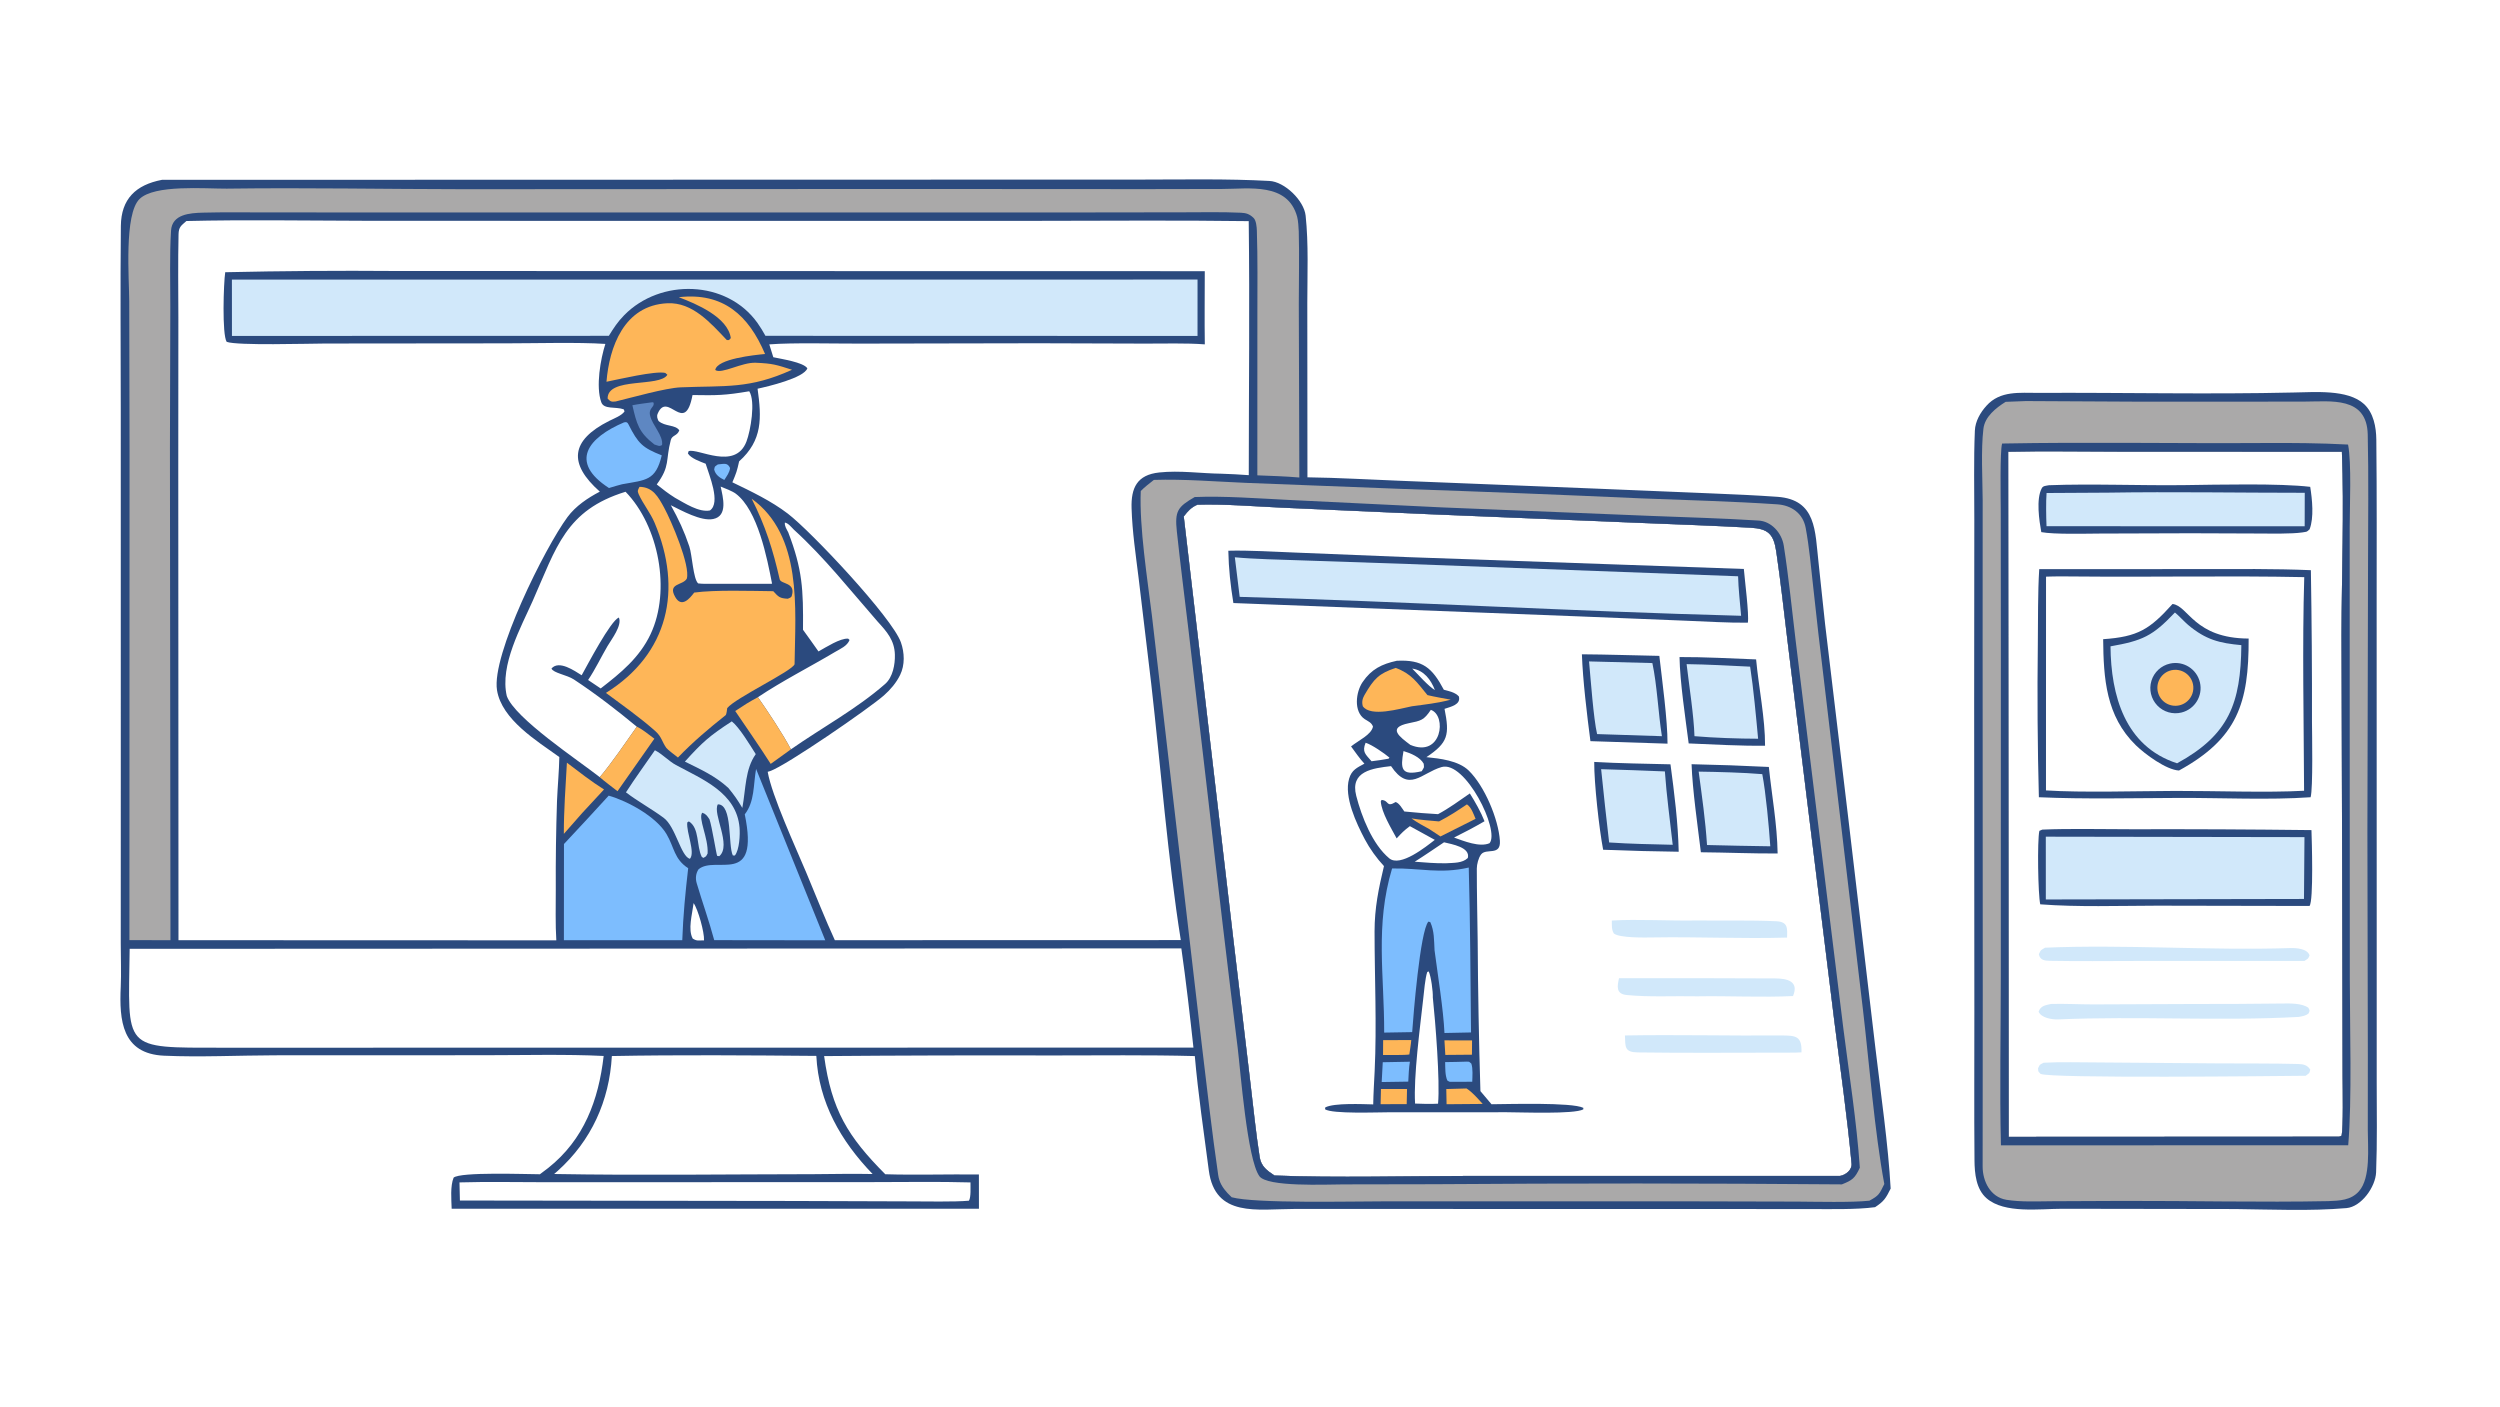
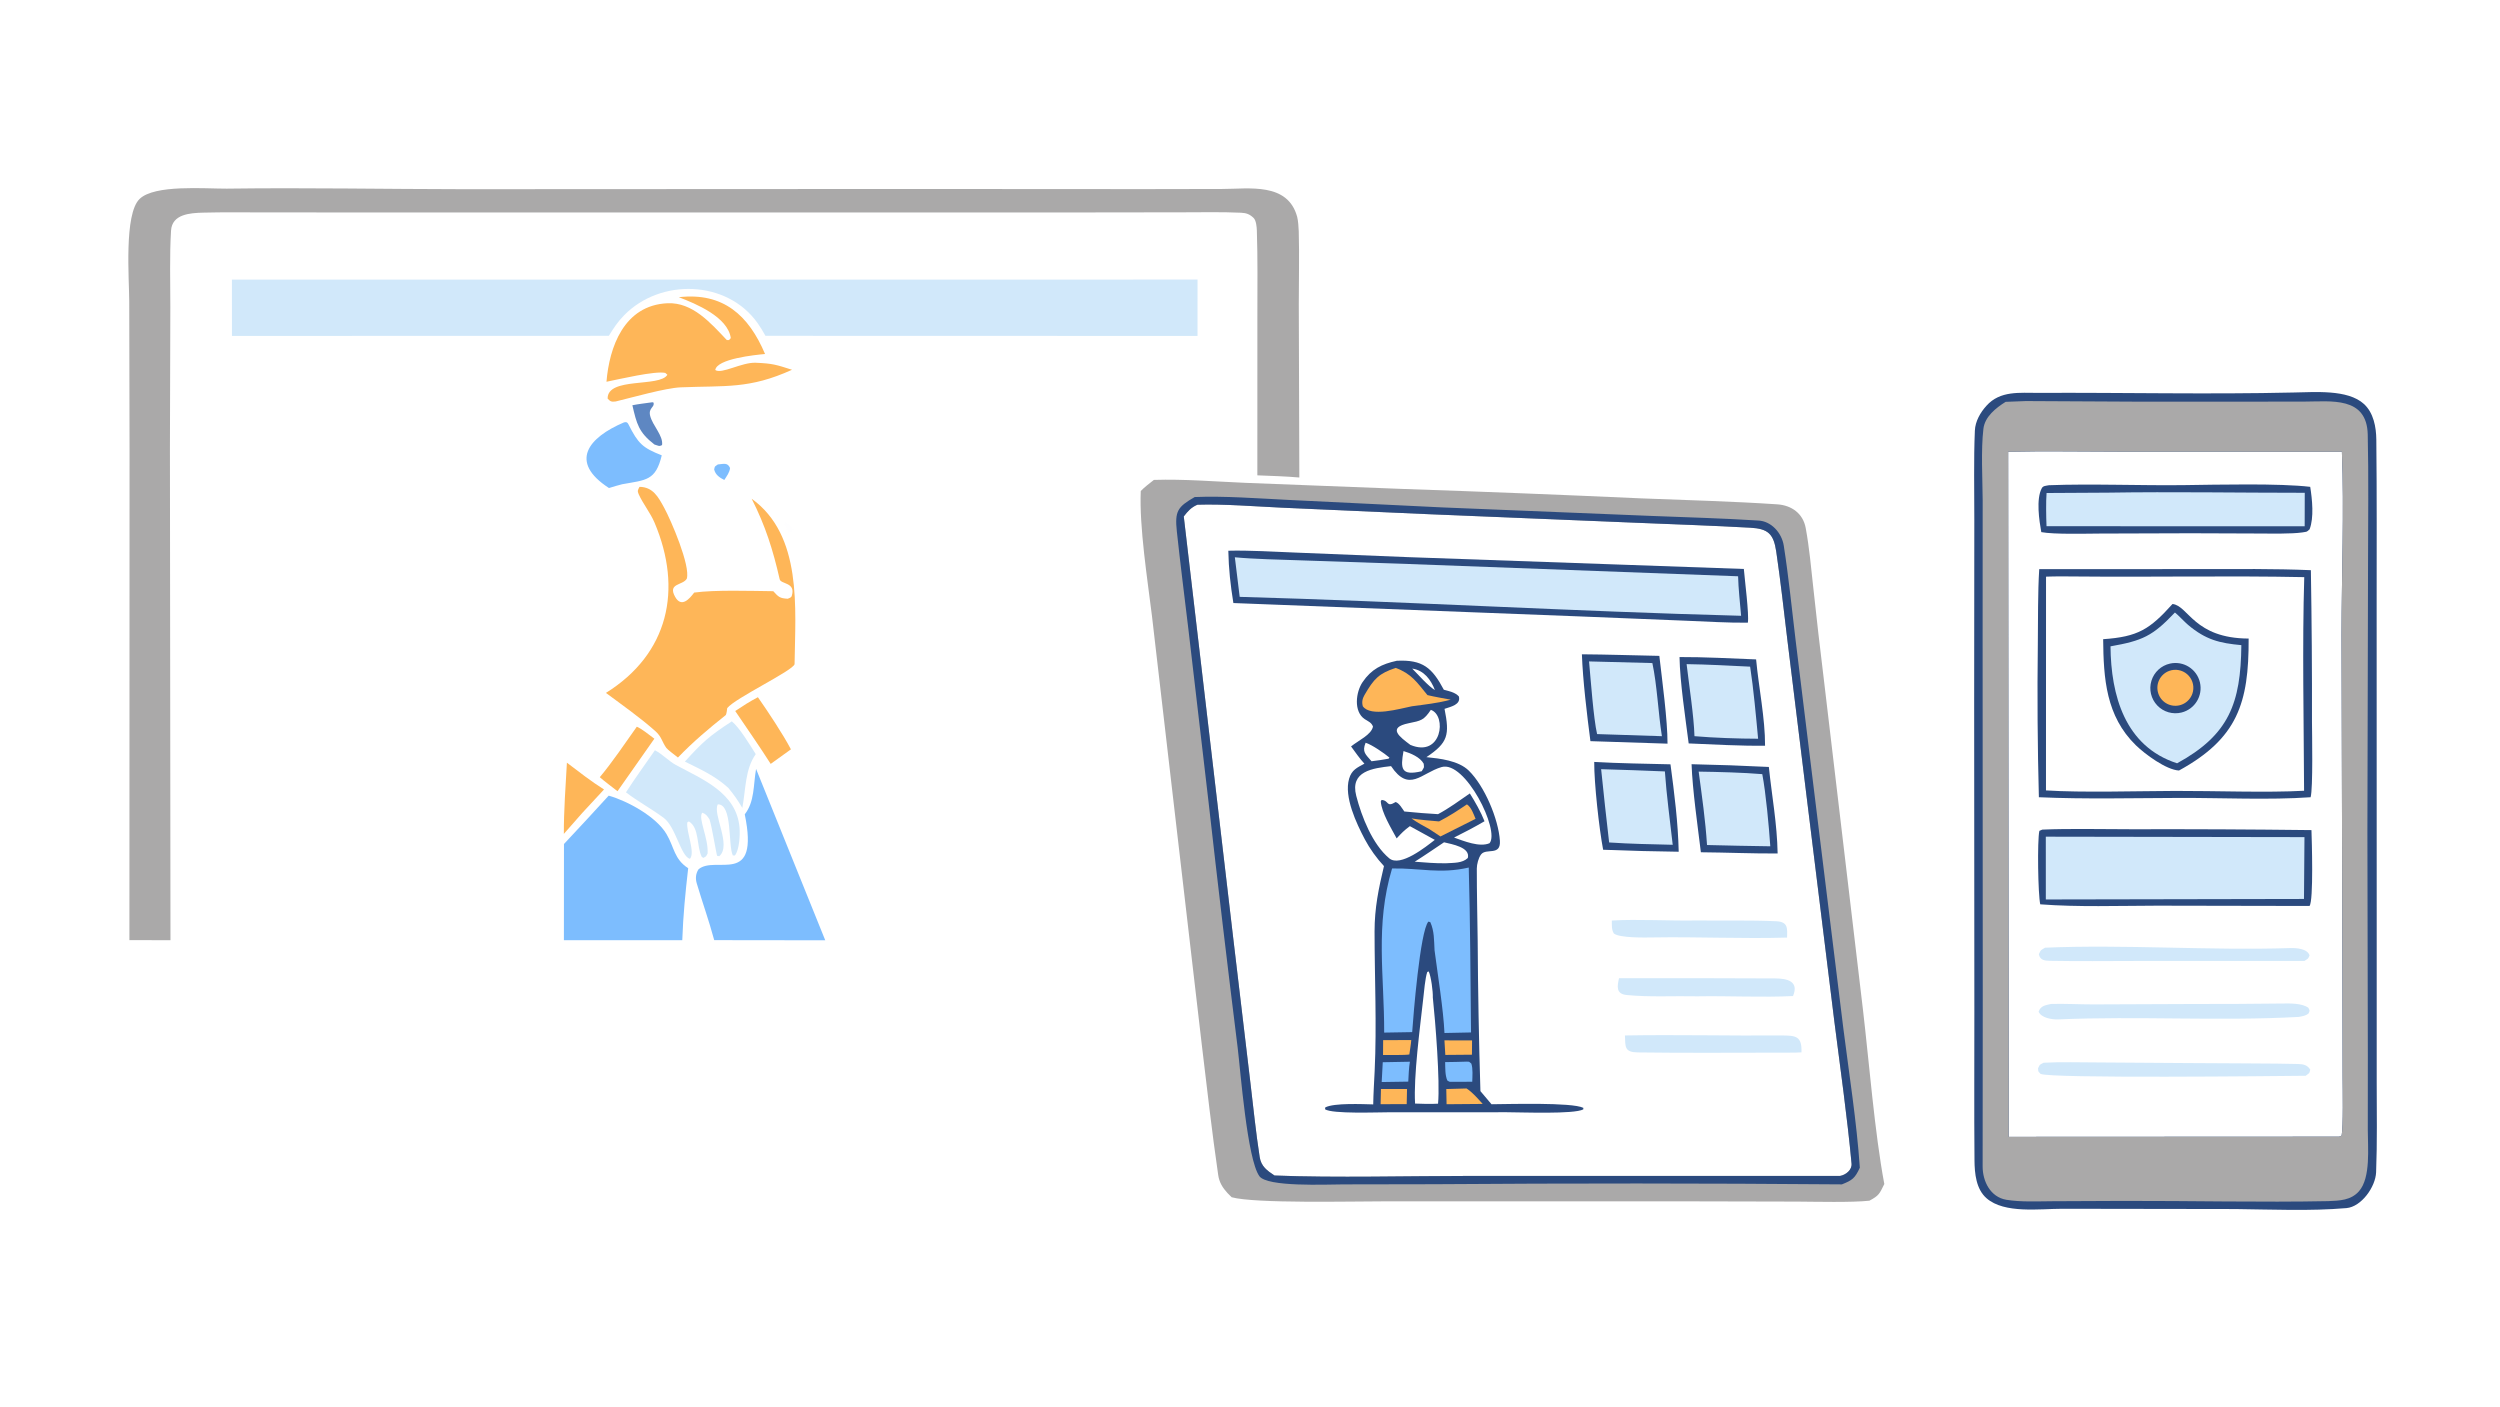
<svg xmlns="http://www.w3.org/2000/svg" width="1820" height="1024" viewBox="0 0 1820 1024">
-   <path fill="#2B4A7E" d="M117.901 130.918L657.286 130.779L831.617 130.733C862.227 130.717 893.508 130.066 924.077 131.723C935.227 132.246 949.321 145.989 950.499 156.969C952.693 177.413 951.731 199.795 951.717 220.39L951.814 347.485C973.909 347.751 998.357 349.218 1020.62 350.061L1162.03 355.719L1246.39 359.214C1262.29 359.877 1278.18 360.551 1293.99 361.681C1322.54 363.722 1321.31 386.946 1323.85 409.054C1325.56 424.018 1326.95 439.364 1328.68 454.427L1345.31 593.611L1365.35 763.455C1369.14 795.444 1374.69 833.663 1376.4 865.285C1372.87 872.339 1371.61 874.528 1365.05 878.824C1351.32 880.686 1331.87 880.191 1317.64 880.189L1247.79 880.165L1009.31 880.119L942.138 880.117C915.515 880.153 884.511 886.626 880.011 852.044C876.417 824.421 872.25 796.612 869.82 768.826C835.774 767.9 800.087 768.388 765.887 768.374C710.58 768.22 655.273 768.374 599.968 768.835C605.376 808.124 617.232 827.452 644.482 854.849C665.729 855.534 690.74 854.752 712.639 855.03L712.668 879.978L328.811 879.964C328.596 873.125 327.713 863.536 330.228 857.334C335.135 853.023 382.791 854.833 393.036 854.859C395.085 853.375 397.104 851.85 399.092 850.284C425.158 829.587 435.751 800.895 439.467 768.744C412.719 767.379 379.191 768.207 352.063 768.202L199.954 768.26C173.361 768.327 145.85 769.734 119.396 768.545C88.706 767.166 86.76 742.746 87.905 718.364C88.343 709.034 87.906 696.646 87.91 686.763L87.937 561.514L87.918 298.551C87.9 253.862 87.524 209.167 87.987 164.484C88.192 144.754 98.931 134.573 117.901 130.918ZM407.187 551.13C390.931 539.42 365.267 523.907 361.818 502.447C357.726 476.983 396.754 398.584 413.136 376.425C419.057 368.417 427.91 362.484 436.673 357.911C413.652 337.531 415.275 320.626 443.471 306.425C446.721 304.788 452.89 302.44 454.678 299.438L454.031 297.963C448.064 295.889 439.686 298.249 437.736 292.847C433.607 281.414 437.199 261.307 440.702 250.373C420.702 249.038 389.417 249.954 368.656 249.954L236.732 250.086C224.244 250.139 172.485 251.702 165.021 248.862C161.568 243.574 162.763 205.947 163.965 198.185C205.219 197.253 246.484 196.953 287.746 197.285L460.326 197.331L877.077 197.417C877.079 215.01 876.841 233.16 877.107 250.703C863.745 249.642 847.194 250.199 833.411 250.143L755.815 249.895L625.612 250.146C607.097 250.211 577.526 249.358 560.053 250.709L562.962 260.06C568.815 261.345 584.905 263.715 587.751 268.131C585.343 275.157 558.905 281.4 551.518 282.982C554.452 304.18 555.29 320.472 538.082 335.88C536.486 343.089 536.054 344.251 533.167 351.122C546.923 357.769 561.33 364.613 573.517 373.914C590.536 386.904 649.519 449.657 655.853 467.615C658.515 475.165 658.852 484.083 655.292 491.366C652.492 497.094 648.247 502.062 643.494 506.261C632.891 515.626 572.235 557.459 560.568 561.379C560.009 561.566 559.45 561.721 558.881 561.873C561.896 579.344 579.244 616.838 586.953 635.235C592.966 649.585 601.356 670.68 607.77 684.459L859.617 684.388C850.28 625.957 844.868 557.208 838.086 497.75L828.908 420.803C826.829 403.775 824.323 387.362 823.787 370.071C823.322 355.081 827.793 345.677 843.938 343.954C858.906 342.357 874.222 344.67 889.233 344.862C895.725 345.034 902.595 345.465 909.101 345.923C909.118 284.66 909.838 222.139 909.066 160.993C856.468 160.246 803.01 160.774 750.313 160.787L471.682 160.802L265.458 160.728C223.14 160.644 177.872 159.864 135.711 160.906C131.848 164.238 130.098 165.312 129.981 170.524C129.532 190.627 129.807 211.092 129.85 231.183L129.782 340.548L129.935 684.461L404.998 684.561C404.265 673.326 404.613 658.872 404.606 647.438C404.492 626.014 404.789 604.589 405.498 583.177C405.922 572.778 407.011 561.346 407.187 551.13ZM861.778 375.968L897.781 682.889L910.317 788.456C912.468 806.432 914.273 824.525 917.052 842.396C918.1 849.135 922.501 852.266 927.832 855.769C971.977 857.544 1026.21 856.078 1071.01 856.068L1339.45 856.099C1343.77 855.379 1348.36 851.672 1347.94 847.134C1344.76 812.894 1339.69 777.371 1335.38 743.377L1315.61 583.164L1301.3 466.634C1298.67 444.932 1296.31 423.179 1293.11 401.558C1291.2 388.641 1287.16 384.886 1274.23 384.169C1247.59 382.692 1220.91 381.773 1194.24 380.686L1040.43 374.346L933.477 369.597C914.541 368.731 890.379 366.78 871.73 367.423C867.315 369.232 864.646 372.203 861.778 375.968ZM860.014 690.424L94.39 690.748C93.496 764.988 88.197 762.683 162.283 762.739L868.828 762.651C866.269 739.209 863.377 713.751 860.014 690.424ZM592.444 854.801C606.541 854.696 621.222 854.395 635.266 854.685C612.145 830.737 595.972 802.625 594.291 768.697C545.53 768.283 494.105 767.855 445.435 768.798C443.603 801.477 430.493 830.397 406.031 852.39C405.17 853.163 404.299 853.924 403.417 854.672C465.557 855.782 530.123 854.858 592.444 854.801ZM504.151 287.593C498.461 317.794 486.099 283.985 478.796 301.157C477.954 303.136 478.563 304.675 479.414 306.476C484.229 310.72 491.592 308.995 494.535 313.278C493.073 317.406 489.292 316.712 488.344 320.316C484.369 335.428 488.075 339.081 478.11 352.684C482.882 356.477 486.224 359.119 491.402 362.386C498.518 366.341 508.836 373.183 516.86 371.603C524.86 365.926 516.282 346.055 513.723 337.586C509.799 336.055 502.952 333.701 500.793 330.114L501.314 328.446C507.855 325.98 535.252 342.921 543.437 321.399C546.413 313.573 550.164 292.287 545.449 284.847C527.566 287.864 521.931 287.881 504.151 287.593ZM504.944 657.471C503.892 665.852 500.684 676.664 504.309 683.305C507.513 685.247 508.176 684.552 512.531 684.601C512.858 678.794 508.221 662.063 504.944 657.471ZM562.076 424.98C558.464 406.523 551.748 371.401 535.583 359.347C533.243 357.602 527.488 355.322 524.643 354.231C526.255 361.816 530.163 375.658 519.179 377.85C510.328 379.616 496.31 371.713 488.363 367.812C494.124 378.236 497.995 386.436 501.822 397.806C503.929 404.066 504.626 421.46 508.256 424.725C509.922 424.866 511.783 425.078 513.43 425.031L562.076 424.98ZM573.834 387.539C584.223 414.677 584.834 429.026 584.585 458.47C588.333 463.698 592.189 468.976 595.854 474.251C601.428 471.149 611.583 464.568 617.421 464.923L618.487 465.898C616.721 470.371 611.804 472.312 607.924 474.622C589.629 485.515 569.392 495.74 551.754 507.566C559.066 518.043 569.948 534.371 575.795 545.52C598.38 529.73 623.644 516.111 644.393 497.908C650.006 492.984 651.661 483.637 651.476 476.615C651.201 466.135 645.648 459.857 638.905 452.51C618.888 429.636 600.43 406.055 577.859 385.516C575.946 383.588 573.843 380.86 571.397 380.43C571.056 382.91 572.627 385.155 573.834 387.539ZM334.815 873.977L576.685 874.311L662.516 874.604C673.763 874.591 694.735 875.087 705.392 874.111C706.97 871.494 706.46 864.324 706.515 860.807C683.676 860.142 659.254 860.561 636.334 860.57L515.568 860.617L397.112 860.651C376.965 860.659 354.514 860.178 334.506 860.792L334.815 873.977ZM455.411 358.001C411.799 371.412 405.045 398.507 387.8 437.472C379.457 456.322 363.709 484.231 368.942 506.685C374.733 522.922 421.063 553.525 436.644 565.787C445.457 555.349 455.538 540.439 463.604 529.035C448.962 516.914 433.662 505.106 417.744 494.625C412.733 491.325 402.782 489.955 401.471 486.688C406.976 480.321 418.327 488.427 423.453 491.588C427.864 483.728 444.426 452.002 450.528 449.543C453.137 455.239 445.137 465.46 442.272 470.351C437.535 478.441 433.362 487.301 428.137 495.037L437.304 501.193C451.918 489.88 465.504 478.832 473.617 461.668C488.564 430.045 479.659 382.98 455.411 358.001Z" />
  <path fill="#AAA9A9" d="M840.025 349.375C861.88 348.656 885.038 350.603 907.07 351.526L1022.01 355.979C1079.64 357.925 1137.26 360.204 1194.86 362.814C1227.81 364.114 1260.97 364.941 1293.87 367.156C1304.23 367.854 1312.59 373.765 1314.55 384.353C1317.19 398.634 1318.48 413.301 1320.07 427.78C1322.44 449.948 1324.99 472.097 1327.71 494.225L1356.18 734.602C1360.75 773.479 1364.72 824.32 1371.78 861.97C1368.21 869.249 1367.89 870.368 1360.92 874.108C1348 875.507 1322.1 874.848 1308.43 874.764L1224.25 874.564L1007.07 874.58C984.846 874.573 913.518 876.284 896.641 871.591C895.598 870.613 894.589 869.6 893.616 868.552C889.991 864.603 887.62 860.708 886.848 855.417C882.276 824.084 878.676 791.921 874.898 760.51L852.111 564.6L838.596 448.161C835.336 421.641 829.354 383.723 830.475 357.47C833.175 354.626 836.908 351.848 840.025 349.375ZM861.778 375.968L897.781 682.889L910.317 788.456C912.468 806.432 914.273 824.525 917.052 842.396C918.1 849.135 922.501 852.266 927.832 855.769C971.977 857.544 1026.21 856.078 1071.01 856.068L1339.45 856.099C1343.77 855.379 1348.36 851.672 1347.94 847.134C1344.76 812.894 1339.69 777.371 1335.38 743.377L1315.61 583.164L1301.3 466.634C1298.67 444.932 1296.31 423.179 1293.11 401.558C1291.2 388.641 1287.16 384.886 1274.23 384.169C1247.59 382.692 1220.91 381.773 1194.24 380.686L1040.43 374.346L933.477 369.597C914.541 368.731 890.379 366.78 871.73 367.423C867.315 369.232 864.646 372.203 861.778 375.968Z" />
  <path fill="#2B4A7E" d="M869.718 361.851C890.495 360.924 916.746 362.895 937.869 363.935L1049.86 369.385L1201.76 375.573C1227.76 376.613 1253.83 377.287 1279.8 378.938C1289.45 379.265 1297.12 387.885 1298.58 397.205C1302.12 419.769 1304.41 442.884 1307.14 465.592L1322.93 594.349L1341.99 748.98C1346.23 782.38 1351.65 816.589 1353.96 850.067C1350.43 857.764 1348.48 859.226 1340.89 862.229C1241.7 861.405 1142.51 861.365 1043.32 862.11L978.171 862.231C964.825 862.298 922.531 864.239 916.809 856.236C907.932 843.82 903.032 779.009 901.03 762.804C893.598 703.107 886.518 643.367 879.791 583.586L865.076 457.471C862.271 433.938 859.254 410.424 856.74 386.859C855.155 371.997 857.321 369.021 869.718 361.851ZM861.778 375.968L897.781 682.889L910.317 788.456C912.468 806.432 914.273 824.525 917.052 842.396C918.1 849.135 922.501 852.266 927.832 855.769C971.977 857.544 1026.21 856.078 1071.01 856.068L1339.45 856.099C1343.77 855.379 1348.36 851.672 1347.94 847.134C1344.76 812.894 1339.69 777.371 1335.38 743.377L1315.61 583.164L1301.3 466.634C1298.67 444.932 1296.31 423.179 1293.11 401.558C1291.2 388.641 1287.16 384.886 1274.23 384.169C1247.59 382.692 1220.91 381.773 1194.24 380.686L1040.43 374.346L933.477 369.597C914.541 368.731 890.379 366.78 871.73 367.423C867.315 369.232 864.646 372.203 861.778 375.968Z" />
  <path fill="#2B4A7E" d="M1016.89 481.035C1035.78 480.114 1042.58 486.119 1051.11 502.133C1055.14 503.249 1059.26 503.98 1062.05 506.986C1063.69 513.007 1056.21 514.48 1051.62 516.036C1055.43 535.084 1054.18 540.666 1038.43 551.208C1048.07 552.175 1061.77 553.663 1069.29 561.027C1080.72 572.224 1090.85 596.12 1091.92 612.066C1092.69 623.442 1081.89 617.176 1078.21 622.042C1076.3 624.563 1075.13 629.226 1075.12 632.322C1075.1 649.725 1075.54 667.502 1075.75 684.889C1075.96 721.38 1076.63 757.868 1077.75 794.343C1080.46 797.511 1083.15 800.695 1085.82 803.892C1097.76 803.83 1144.45 802.357 1152.68 806.518L1152.64 807.628C1145.99 811.264 1107.64 809.732 1097.07 809.705L1011.15 809.732C1002.76 809.735 969.908 811.06 964.631 807.555L964.781 806.206C971.194 802.798 992.187 803.838 999.705 804.003C999.826 796.05 1000.37 787.74 1000.75 779.722C1002.34 745.892 1000.69 711.991 1000.68 678.154C1000.68 661.006 1003.62 646.908 1007.53 630.51C1002.33 624.989 997.146 617.794 993.541 610.938C987.456 599.367 978.298 580.066 982.158 566.881C984.042 560.447 987.902 558.913 993.294 555.948C990.057 552.543 986.426 547.28 983.569 543.391C989.356 538.797 998.313 534.885 999.53 528.97C998.505 525.967 995.883 525.078 993.452 523.48C985.279 517.955 987.058 503.786 991.968 496.56C998.409 487.081 1006.02 483.411 1016.89 481.035ZM1044.54 611.42L1026.39 601.437C1022.01 604.679 1020.42 606.42 1016.76 610.347C1012.74 602.826 1005.79 591.53 1005.21 583.481L1005.76 582.349C1011.51 582.745 1009.02 588.128 1016.04 583.865C1018.67 584.777 1020.58 588.288 1022.35 590.763L1035.09 591.906L1046.88 592.708C1054.58 588.644 1062.79 582.644 1070.04 577.627C1073.87 583.662 1078.11 591.213 1080.74 597.87C1073.09 602.3 1066.46 605.797 1058.54 609.744C1065.79 612.311 1077.14 617.001 1084.39 613.853C1092.12 604.683 1066.65 553.35 1049.42 558.433C1034.62 562.799 1025.86 577.361 1012.69 557.735C999.42 559.276 982.68 561.297 987.338 579.345C991.262 594.549 999.082 614.605 1011.37 624.862C1019.38 631.547 1038.18 616.373 1044.54 611.42ZM1030.18 803.401C1036.13 803.619 1040.94 803.789 1046.9 803.485C1048.44 787.086 1044.94 743.597 1043.09 726.129C1043.27 722.09 1041.85 710.747 1040.07 707.181L1039.04 707.617C1037.5 712.183 1036.67 722.089 1036.09 727.278C1033.78 748.095 1029 783.81 1030.18 803.401ZM1028.1 486.74C1032.35 491.045 1039.96 499.672 1044.6 502.366C1041.72 494.828 1036.65 487.969 1028.1 486.74ZM1035.02 561.453C1036.98 558.006 1036.76 559.408 1036.46 555.971C1033.85 551.173 1026.86 548.273 1021.75 546.782C1019.48 559.558 1019.8 565.06 1035.02 561.453ZM1051.26 613.188C1044.32 617.812 1036.94 622.937 1029.92 627.326C1037.43 627.888 1045.18 628.606 1052.69 628.452C1058.32 628.088 1064.54 628.492 1068.57 624.62C1070.58 616.785 1056.94 614.594 1051.26 613.188ZM1010.85 552.33L1011.53 551.551C1007.84 548.413 998.702 542.097 994.163 540.719C991.43 547.49 994.071 549.063 998.483 554.196C1002.68 553.648 1006.68 553.149 1010.85 552.33ZM1041.65 516.773C1036.56 524.352 1034.52 524.698 1025.63 526.49C1009.44 529.753 1019.22 536.578 1026.72 542.269C1049.64 551.962 1053.49 520.835 1041.65 516.773Z" />
  <path fill="#7DBDFE" d="M1013.43 632.245C1034.04 631.868 1047.94 636.423 1069.25 631.577C1070.36 671.157 1070.48 711.984 1070.91 751.622L1051.57 752.021C1050.81 734.967 1046.62 709.322 1044.35 691.774C1043.95 684.527 1044.22 677.873 1041.26 671.316L1039.85 670.925C1033.8 677.981 1028.89 739.572 1028.07 751.387L1007.68 751.734C1007.8 710.048 1000.97 673.808 1013.43 632.245Z" />
  <path fill="#FEB658" d="M1016.04 486.231C1027.57 490.481 1031.48 496.665 1039.18 506.034C1044.56 507.321 1050.64 508.335 1056.12 509.373C1046.8 511.851 1037.4 512.891 1027.85 514.163C1018.92 515.918 997.964 522.26 992.128 514.161C991.285 511.168 991.814 508.606 993.349 505.962C1000.28 494.032 1003.83 490.312 1016.04 486.231Z" />
  <path fill="#FEB658" d="M1067.93 585.576C1071.09 587.654 1072.71 592.555 1074.22 596.113C1065.73 600.452 1057.2 604.73 1048.65 608.947L1040.67 603.67C1035.88 601.046 1032.01 598.994 1027.52 595.795C1033.97 596.903 1041.06 597.396 1047.62 597.998C1055.56 593.85 1060.38 590.638 1067.93 585.576Z" />
  <path fill="#7DBDFE" d="M1006.65 773.305L1026.41 772.936C1025.65 777.016 1025.47 783.135 1025.22 787.419L1005.87 787.722L1006.65 773.305Z" />
  <path fill="#7DBDFE" d="M1067.82 772.867C1070 772.938 1069.18 772.74 1071.13 774.294C1072.39 777.963 1071.9 783.495 1071.8 787.526L1056.41 787.528C1055.02 787.653 1054.91 787.358 1053.66 786.623C1051.95 782.702 1052.19 777.576 1052.07 773.207C1057.16 773.213 1062.7 772.986 1067.82 772.867Z" />
  <path fill="#FEB658" d="M1052.89 792.82L1067.64 792.406C1071.97 795.145 1075.87 799.83 1079.41 803.659L1053.11 803.879L1052.89 792.82Z" />
  <path fill="#FEB658" d="M1006.93 757.224L1027.4 757.163C1027.2 760.107 1026.42 764.614 1025.99 767.664C1022.68 768.215 1010.82 768.015 1006.85 768.022L1006.93 757.224Z" />
  <path fill="#FEB658" d="M1005.33 792.789L1024.32 792.777L1024.08 803.818L1005.08 803.843L1005.33 792.789Z" />
  <path fill="#FEB658" d="M1051.55 757.379L1071.66 757.427L1071.58 767.819L1052.19 767.987L1051.55 757.379Z" />
-   <path fill="#D1E8FA" fill-opacity="0.016" d="M1036.09 727.278C1036.67 722.089 1037.5 712.183 1039.04 707.617L1040.07 707.181C1041.85 710.747 1043.27 722.09 1043.09 726.129C1042.47 728.449 1042.32 733.088 1042.15 735.699C1040.48 731.076 1040.71 729.068 1036.09 727.278Z" />
-   <path fill="#D1E8FA" fill-opacity="0.008" d="M1028.1 486.74C1036.65 487.969 1041.72 494.828 1044.6 502.366C1039.96 499.672 1032.35 491.045 1028.1 486.74Z" />
  <path fill="#2B4A7E" d="M894.214 400.932C909.077 400.524 928.33 401.691 943.476 402.292L1024.58 405.576L1269.52 414.208C1270.13 421.869 1273.42 447.227 1272.44 453.315C1258.73 453.499 1241.64 452.45 1227.65 451.896L1149.51 448.729L897.895 439.016C895.765 425.587 894.5 414.501 894.214 400.932Z" />
  <path fill="#D1E8FA" d="M898.972 405.703C912.832 407.034 932.331 407.427 946.567 407.925L1025.2 410.593L1265.33 419.531C1265.54 428.354 1266.75 439.438 1267.53 448.291C1146.24 445.121 1023.89 437.895 902.493 434.511L898.972 405.703Z" />
  <path fill="#2B4A7E" d="M1231.46 556.343C1250.22 556.734 1268.98 557.4 1287.72 558.341C1289.93 579.601 1293.73 599.64 1294.12 621.339C1275.51 621.441 1256.89 620.603 1238.24 620.448C1235.89 601.102 1232.14 575.255 1231.46 556.343Z" />
  <path fill="#D1E8FA" d="M1236.63 561.736C1251.03 561.965 1268.84 562.39 1282.94 563.58C1285.58 577.397 1287.81 601.894 1288.77 616.102C1273.46 615.95 1258.02 615.511 1242.71 615.176C1241.58 597.374 1239 579.429 1236.63 561.736Z" />
  <path fill="#2B4A7E" d="M1151.62 476.327C1170.37 476.45 1189.22 477.122 1208 477.473C1210.04 495.479 1214 524.223 1213.96 541.384L1157.83 539.562C1155.37 520.695 1152.28 495.207 1151.62 476.327Z" />
  <path fill="#D1E8FA" d="M1156.83 481.515L1202.92 482.709C1206.36 498.736 1207.18 518.965 1209.86 535.944L1162.68 534.411C1160.06 523.104 1158.01 494.256 1156.83 481.515Z" />
  <path fill="#2B4A7E" d="M1160.59 554.689C1178.69 555.747 1197.91 555.953 1216.11 556.426C1218.92 577.573 1221.63 598.73 1222.1 620.066C1203.76 619.831 1185.42 619.349 1167.08 618.619C1164.15 603.081 1160.51 570.222 1160.59 554.689Z" />
  <path fill="#D1E8FA" d="M1165.63 559.97C1181.1 560.402 1196.57 560.945 1212.03 561.6C1213.21 578.713 1215.81 597.764 1217.73 615.003C1202.37 614.616 1186.76 614.375 1171.45 613.31C1169.37 595.545 1167.43 577.764 1165.63 559.97Z" />
  <path fill="#2B4A7E" d="M1222.69 478.337C1239.87 478.245 1261.27 479.369 1278.45 480.045C1280.25 499.752 1285.09 523.399 1284.96 542.885C1267.72 543.113 1246.72 541.952 1229.36 541.217C1226.96 522.498 1223.01 496.575 1222.69 478.337Z" />
  <path fill="#D1E8FA" d="M1227.85 483.492C1242.83 483.694 1259.08 484.587 1274.1 485.323C1276.49 500.715 1278.47 522.252 1279.9 537.795C1265.71 537.771 1247.62 537.157 1233.58 535.938C1233.14 521.23 1229.65 498.827 1227.85 483.492Z" />
  <path fill="#D1E8FA" d="M1178.64 712.144C1216.62 712.104 1254.6 712.062 1292.57 712.296C1300.87 712.348 1309.93 714.294 1305.3 725.121C1283.29 726.228 1258.11 724.916 1235.74 725.317C1218.63 724.934 1201.26 726.041 1184.23 724.375C1176.22 723.592 1177.38 717.878 1178.64 712.144Z" />
  <path fill="#D1E8FA" d="M1182.95 753.817C1220.51 753.159 1258.38 754.097 1295.96 753.835C1307.59 753.754 1311.84 754.219 1311.48 766.111C1308.41 766.359 1305.23 766.324 1302.14 766.32C1265.55 766.273 1228.94 766.702 1192.37 766.164C1182.6 766.02 1183.27 762.307 1182.95 753.817Z" />
  <path fill="#D1E8FA" d="M1173.41 670.148C1191.98 669.012 1216.2 670.49 1235.42 670.09C1254.61 670.345 1273.91 669.772 1293.07 670.663C1301.78 671.067 1301.18 675.773 1300.97 682.553C1268.83 683.525 1235.77 681.906 1203.57 682.457C1197.71 682.558 1179.11 682.928 1174.93 679.603C1173.11 676.863 1173.47 673.529 1173.41 670.148Z" />
  <path fill="#AAA9A9" d="M165.125 137.333L166.413 137.314C222.897 136.552 280.575 137.687 337.173 137.739L662.306 137.576L833.385 137.68L889.791 137.568C909.128 137.558 937.513 132.566 944.346 157.882C945.03 160.417 945.413 165.721 945.49 168.451C945.987 186.05 945.505 203.703 945.521 221.323L945.92 347.626C935.992 346.754 925.352 346.446 915.35 346.044L915.371 229.379C915.377 209.055 915.656 188.181 914.99 167.867C914.904 165.232 914.507 160.463 912.592 158.636C909.724 155.899 907.318 155.045 903.424 154.869C889.626 154.245 875.344 154.534 861.526 154.563L784.948 154.67L536.313 154.656L277.664 154.667L193.592 154.64C178.352 154.632 162.984 154.401 147.77 154.809C138.288 155.063 125.253 155.882 124.517 167.91C123.389 186.351 124.027 204.876 124 223.345L123.708 326.408L124.1 684.477L94.214 684.4L94.311 328.49L94.085 219.354C94.039 203.087 90.224 155.9 101.614 144.844C112.554 134.225 148.958 137.403 165.125 137.333Z" />
  <path fill="#D1E8FA" d="M168.828 203.528L871.808 203.524L871.798 244.554L838.462 244.555L557.243 244.476C555.594 241.444 553.523 238.035 551.519 235.212C529.125 203.664 480.758 202.543 454.39 229.487C449.535 234.449 446.853 238.685 443.236 244.483L168.858 244.561L168.828 203.528Z" />
  <path fill="#FEB658" d="M465.562 354.42C475.378 354.555 479.203 361.724 483.565 369.728C488.499 378.783 502.786 411.944 499.976 421.309C497.036 426.333 485.809 424.421 491.531 434.561C496.153 442.752 501.99 435.881 505.372 431.395C520.675 429.312 546.534 430.213 562.935 430.391C566.82 434.623 567.665 435.56 573.462 435.888C574.978 435.239 576.207 435.047 576.507 433.421C579.286 423.788 568.453 425.428 567.601 421.683C562.73 400.275 557.21 382.75 547.203 363.064C584.26 389.802 578.993 442.754 578.444 483.551C576.962 488.428 535.28 508.142 529.411 515.493C529.328 516.37 528.906 520.143 528.255 520.659C515.935 530.443 504.479 540.108 493.55 551.481C492.067 550.344 485.964 545.708 485.12 544.535C481.871 540.019 481.776 536.441 477.163 532.327C466.116 522.476 453.048 513.298 441.111 504.441C486.827 475.933 497.082 429.074 476.53 380.543C473.447 373.263 468.175 366.901 464.925 359.718C463.787 357.204 464.505 356.549 465.562 354.42Z" />
  <path fill="#7DBDFE" d="M443.134 579.23C456.978 583.155 477.776 594.558 485.23 607.229C491.066 617.149 490.617 625.295 500.997 632.069C498.933 650.091 497.329 666.304 496.697 684.465L469.663 684.469L410.514 684.475L410.573 614.429C421.513 602.776 432.367 591.043 443.134 579.23Z" />
  <path fill="#FEB658" d="M494.154 216.362C526.515 212.67 545.042 229.577 556.954 257.719C549.62 258.397 521.949 261.173 520.714 269.352C525.142 272.654 539.995 263.646 550.192 264.082C562.619 264.613 565.045 265.516 576.599 269.191C545.507 283.304 528.477 280.643 495.566 281.981C484.566 282.428 460.101 289.414 448.198 292.274C445.009 292.672 444.294 292.253 442.346 290.166C442.167 274.23 480.399 282.15 485.858 272.82L484.32 271.477C477.002 269.845 450.597 276.098 441.514 277.923C443.545 252.906 454.153 222.185 485.943 220.763C504.193 219.946 517.376 235.163 529.138 247.583L530.696 247.59L532.025 246.143C529.899 230.804 506.77 221.171 494.154 216.362Z" />
  <path fill="#7DBDFE" d="M550.423 559.773C550.394 559.745 597.077 675.492 600.781 684.531L554.976 684.469L519.948 684.424C516.175 670.327 511.352 656.993 507.222 643.049C506.192 639.573 506.476 636.021 508.499 632.882C520.916 622.239 553.196 646.162 542.186 592.841C549.471 583.485 548.35 571.704 550.423 559.773Z" />
  <path fill="#D1E8FA" d="M476.779 546.178C482.291 549.022 486.989 554.183 492.064 556.922C511.396 567.358 536.202 577.08 538.385 602.47C538.821 607.532 538.335 618.695 534.971 622.809L533.515 622.782C529.866 615.483 533.459 585.347 522.585 585.569C518.546 592.477 532.813 615.406 523.646 623.305L522.115 623.097C521.522 622.21 518.323 601.743 516.501 596.456C514.739 593.85 513.943 592.56 511.252 591.653C507.965 595.555 515.847 610.086 515.137 621.338C513.691 623.911 514.515 623.099 512.084 624.55L510.912 623.842C506.929 616.048 509.379 602.787 501.495 597.976L500.326 598.747C499.569 606.158 506.354 620.502 502.257 625.232C495.58 623.423 491.957 601.886 483.112 595.349C474.248 588.798 464.322 583.432 455.699 576.834C461.938 567.076 470.11 555.864 476.779 546.178Z" />
  <path fill="#7DBDFE" d="M454.276 307.495C456.102 307.097 456.714 307.312 457.543 308.965C464.591 323.019 467.858 326.004 481.76 331.493C477.328 350.088 470.257 349.374 452.882 352.54C450.336 353.092 445.983 354.514 443.335 355.286C413.816 336.183 428.427 318.473 454.276 307.495Z" />
  <path fill="#D1E8FA" d="M532.756 525.152C538.249 529.467 546.116 542.597 550.189 549.003C542.378 560.064 543.021 574.113 540.414 588.153C536.709 581.982 534.757 579.175 530.22 573.592C520.378 564.695 510.338 560.271 498.595 554.445C511.535 540.108 516.593 535.663 532.756 525.152Z" />
  <path fill="#FEB658" d="M551.754 507.566C559.066 518.043 569.948 534.371 575.795 545.52L561.066 556.119C552.968 543.388 543.73 530.186 535.245 517.625C541.244 513.606 545.394 510.95 551.754 507.566Z" />
  <path fill="#FEB658" d="M463.604 529.035C467.149 530.515 473.073 535.304 476.375 537.778L449.547 576.005C446.584 573.664 439.102 568.091 436.644 565.787C445.457 555.349 455.538 540.439 463.604 529.035Z" />
  <path fill="#FEB658" d="M412.704 555.236C421.522 561.922 430.357 568.86 439.722 574.734L423.982 591.723L410.481 607.064C410.407 590.683 411.786 571.63 412.704 555.236Z" />
  <path fill="#5E87C2" d="M474.826 292.851L475.651 292.949C477.111 296.38 471.864 296.703 473.297 302.647C475.03 309.836 482.99 317.132 481.976 324.029C479.758 325.196 479.462 324.487 476.422 323.601C464.914 314.731 463.5 308.497 460.373 295.022C464.564 294.152 470.47 293.481 474.826 292.851Z" />
  <path fill="#7DBDFE" d="M522.578 338.114C526.783 337.792 529.643 336.483 531.476 340.697C531.205 343.895 529.052 346.633 527.298 349.417C523.888 347.738 520.86 345.713 519.911 341.78C520.568 339.074 519.977 340.072 522.578 338.114Z" />
  <path fill="#D1E8FA" fill-opacity="0.024" d="M573.834 387.539C572.627 385.155 571.056 382.91 571.397 380.43C573.843 380.86 575.946 383.588 577.859 385.516C575.933 386.864 575.722 387.534 573.834 387.539Z" />
  <path fill="#2B4A7E" d="M1669.58 285.749C1684.76 285.556 1709.06 283.236 1720.94 294.1C1727.96 300.52 1729.86 310.88 1729.96 320.046C1730.39 360.343 1730.2 400.67 1730.2 440.977L1730.24 660.475L1730.24 787.657C1730.26 809.564 1730.66 831.51 1729.81 853.386C1729.4 864.064 1719.08 878.569 1708.2 879.499C1681.6 881.773 1654.02 880.489 1627.32 880.183L1501.41 879.986C1484.75 879.977 1459.33 883.686 1446.26 872.378C1438.6 865.75 1437.51 854.318 1437.43 844.734C1437.11 808.607 1437.37 772.441 1437.33 736.298L1437.19 511.463L1437.3 377.901C1437.34 356.543 1436.79 334.856 1437.7 313.516C1437.99 306.722 1441.64 300.363 1446.12 295.405C1456.16 284.177 1470.46 286.083 1484.04 286.015C1545.75 285.707 1607.9 287.196 1669.58 285.749ZM1462.32 827.624L1702.9 827.499L1704.68 826.79C1705.99 820.725 1705.45 791.947 1705.42 783.948L1705.23 693.186L1704.63 462.092C1704.68 418.923 1706.6 371.441 1704.9 328.868L1543.29 328.8C1516.95 328.808 1488.11 328.231 1461.95 328.869L1462.32 827.624Z" />
  <path fill="#AAA9A9" d="M1474.84 291.973C1526.6 292.387 1578.37 292.534 1630.14 292.414L1677.55 292.356C1696.78 292.345 1723.06 288.307 1723.71 316.306C1724.43 347.512 1723.95 378.927 1723.93 410.161L1723.47 605.542L1723.79 769.012L1723.76 822.678C1723.72 835.22 1726.05 857.298 1717.36 867.195C1711.51 873.847 1703.27 874.087 1694.99 874.424C1646.61 875.409 1594.19 874.139 1545.42 874.264L1494.16 874.496C1483.5 874.549 1470.99 875.191 1460.57 873.43C1448.96 871.468 1443.36 859.932 1443.36 849.235C1443.35 807.677 1443.46 766.156 1443.45 724.616L1443.35 464.587L1443.39 364.435C1443.29 348.408 1442.07 327.886 1443.92 312.181C1444.96 303.355 1452.92 297.038 1460.1 292.541L1474.84 291.973ZM1462.32 827.624L1702.9 827.499L1704.68 826.79C1705.99 820.725 1705.45 791.947 1705.42 783.948L1705.23 693.186L1704.63 462.092C1704.68 418.923 1706.6 371.441 1704.9 328.868L1543.29 328.8C1516.95 328.808 1488.11 328.231 1461.95 328.869L1462.32 827.624Z" />
-   <path fill="#2B4A7E" d="M1457.54 322.894C1520.75 321.695 1584.41 322.931 1647.65 322.521C1668.1 322.389 1688.98 322.541 1709.39 323.637C1712.02 337.128 1710.59 368.729 1710.57 384.004L1710.58 499.351L1710.66 713.326C1710.69 747.783 1712.31 800.56 1709.5 833.771L1456.68 833.785C1455.69 793.685 1456.58 750.546 1456.59 710.129L1456.63 470.223L1456.54 370.987C1456.53 363.063 1455.87 328.259 1457.54 322.894ZM1462.32 827.624L1702.9 827.499L1704.68 826.79C1705.99 820.725 1705.45 791.947 1705.42 783.948L1705.23 693.186L1704.63 462.092C1704.68 418.923 1706.6 371.441 1704.9 328.868L1543.29 328.8C1516.95 328.808 1488.11 328.231 1461.95 328.869L1462.32 827.624Z" />
  <path fill="#2B4A7E" d="M1484.56 414.348L1600.94 414.291C1627.9 414.282 1655.44 413.937 1682.32 415.096C1682.93 451.888 1683.2 488.684 1683.12 525.481C1683.16 533.854 1683.95 574.002 1682.13 580.39C1651.78 582.51 1617.23 580.775 1586.58 580.883C1552.64 581.003 1518.12 581.876 1484.3 580.386C1483.32 543.261 1483.07 506.122 1483.54 468.987C1483.73 451.622 1483.48 431.324 1484.56 414.348ZM1489.47 575.425C1516.06 577.114 1555.7 575.886 1583.6 575.787C1611.59 575.688 1650.69 577.176 1677.37 575.664C1677.17 525.812 1676 469.553 1677.49 420.157C1622.41 419.025 1566.95 420.235 1511.84 419.683C1504.58 419.61 1496.73 419.524 1489.51 419.807L1489.47 575.425Z" />
  <path fill="#2B4A7E" d="M1581.59 439.7C1593.18 440.935 1597.18 464.714 1637.01 464.871C1637.22 512.025 1628.79 537.616 1586.3 560.945C1576.96 560.437 1561.55 549.016 1554.94 542.582C1533.09 521.331 1531.36 493.796 1531.1 465.328C1556.46 463.592 1565.03 458.133 1581.59 439.7Z" />
  <path fill="#D1E8FA" d="M1583.35 445.902C1585.14 447.195 1590.63 453.013 1592.99 454.989C1605.87 465.782 1615.84 468.215 1631.71 469.665C1631.26 511.912 1622.85 534.907 1584.92 555.681C1546.87 543.402 1536.76 506.076 1536.45 470.537C1559.71 466.429 1567 463.166 1583.35 445.902Z" />
  <path fill="#2B4A7E" d="M1579.77 483.093C1589.54 480.921 1599.24 487.005 1601.54 496.747C1603.84 506.489 1597.89 516.273 1588.19 518.707C1581.79 520.311 1575.02 518.347 1570.48 513.567C1565.93 508.786 1564.31 501.929 1566.24 495.62C1568.16 489.31 1573.33 484.524 1579.77 483.093Z" />
  <path fill="#FEB658" d="M1579.2 488.402C1583.66 486.786 1588.64 487.706 1592.23 490.807C1595.82 493.908 1597.45 498.706 1596.5 503.352C1595.55 507.998 1592.16 511.766 1587.64 513.204C1580.84 515.368 1573.56 511.694 1571.27 504.939C1568.97 498.184 1572.5 490.833 1579.2 488.402Z" />
  <path fill="#2B4A7E" d="M1486.79 603.954C1506.97 603.094 1531.58 603.712 1552.03 603.693C1595.6 603.577 1639.17 603.786 1682.74 604.319C1682.98 611.016 1684.37 655.868 1681.33 659.542L1570.37 659.328C1542.84 659.386 1512.52 660.45 1485.3 658.346C1483.68 651.204 1483.06 611.945 1484.66 604.862L1486.79 603.954Z" />
  <path fill="#D1E8FA" d="M1489.35 609.105L1677.65 609.428L1677.3 654.44L1489.36 654.811L1489.35 609.105Z" />
  <path fill="#2B4A7E" d="M1491.64 353.244C1522.17 352.045 1559.11 353.596 1590.29 353.165C1614.37 352.832 1659.68 351.756 1681.84 354.422C1683.27 363.358 1684.69 376.952 1681.37 385.352C1678.92 387.608 1679.61 386.951 1675.95 387.627C1668.25 388.745 1653.41 388.429 1645.39 388.405L1595.01 388.215L1528.5 388.434C1518.26 388.485 1495.44 389.13 1486.06 387.386C1484.57 379.163 1482.12 363.195 1486.48 355.316C1487.42 353.623 1489.53 353.667 1491.64 353.244Z" />
  <path fill="#D1E8FA" d="M1534.67 358.649C1581.44 357.892 1630.87 358.759 1677.86 358.755L1677.8 383.131L1633.82 383.13L1489.87 383.078C1489.59 376.399 1489.39 365.29 1489.9 358.909L1534.67 358.649Z" />
  <path fill="#D1E8FA" d="M1493.12 730.891C1502.56 730.572 1514.24 731.226 1524.06 731.21L1595.58 730.913C1617.62 730.889 1639.63 730.893 1661.66 730.557C1667.31 730.471 1675.84 730.307 1680.51 733.675C1681.64 736.293 1681.62 735.197 1680.65 737.773C1678.46 739.557 1676.32 739.748 1673.58 740.314C1615.97 743.492 1556.27 739.593 1498.4 742.132C1494.01 742.325 1485.92 741.062 1484.12 736.478C1485.66 732.127 1489.13 731.809 1493.12 730.891Z" />
-   <path fill="#D1E8FA" d="M1487.76 773.67C1499.54 772.989 1515.66 773.45 1527.68 773.463L1614.75 774.148C1633.95 774.296 1653.9 774.062 1673.15 774.595C1677.03 774.702 1679.84 775.394 1681.86 778.715C1681.01 781.897 1681.66 780.714 1678.54 783.156C1657.23 783.379 1492.39 785.232 1485.54 781.788C1483.51 779.501 1483.95 780.581 1483.69 777.753C1485.39 774.428 1484.34 775.535 1487.76 773.67Z" />
+   <path fill="#D1E8FA" d="M1487.76 773.67C1499.54 772.989 1515.66 773.45 1527.68 773.463C1633.95 774.296 1653.9 774.062 1673.15 774.595C1677.03 774.702 1679.84 775.394 1681.86 778.715C1681.01 781.897 1681.66 780.714 1678.54 783.156C1657.23 783.379 1492.39 785.232 1485.54 781.788C1483.51 779.501 1483.95 780.581 1483.69 777.753C1485.39 774.428 1484.34 775.535 1487.76 773.67Z" />
  <path fill="#D1E8FA" d="M1488.77 689.922C1546.86 687.443 1608.65 692.1 1667.11 690.204C1671.72 690.054 1679.86 690.58 1681.36 695.569C1680.05 698.434 1680.7 697.421 1677.66 699.556L1554.47 699.579C1533.81 699.623 1513.1 699.849 1492.44 699.471C1488.33 699.396 1485.14 698.986 1484.29 694.667C1486.06 691.014 1485.2 692.195 1488.77 689.922Z" />
</svg>